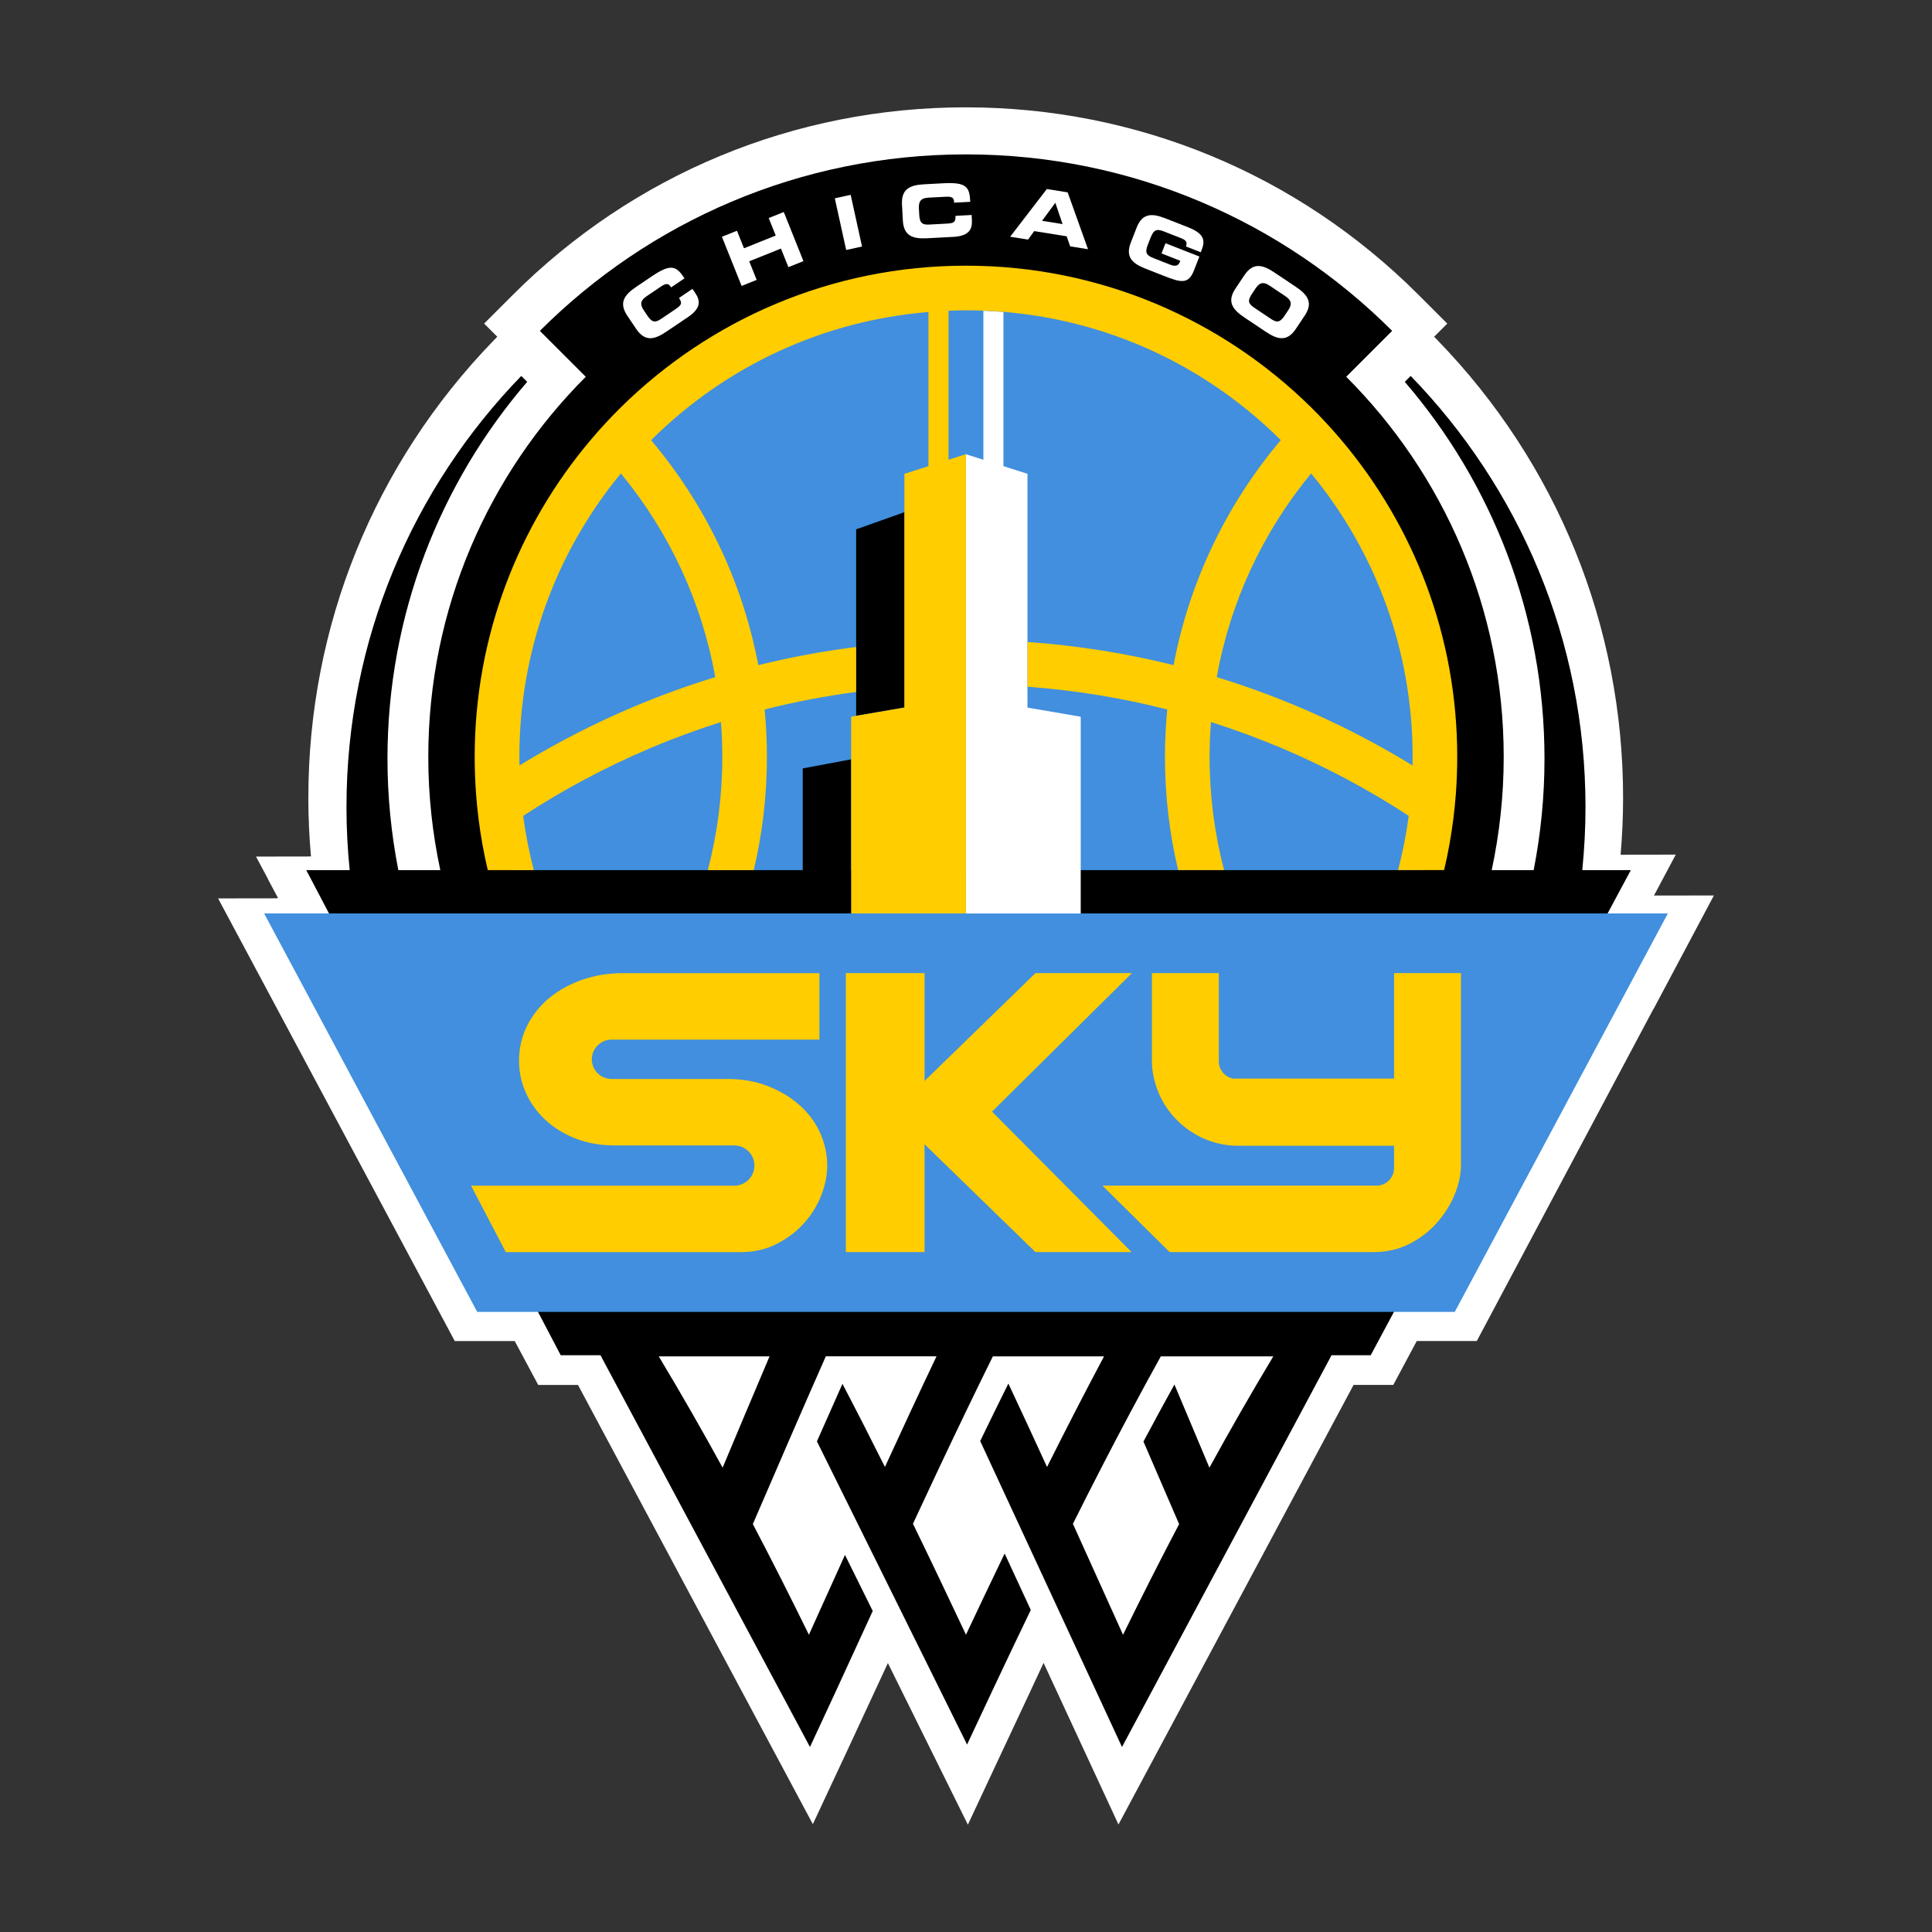
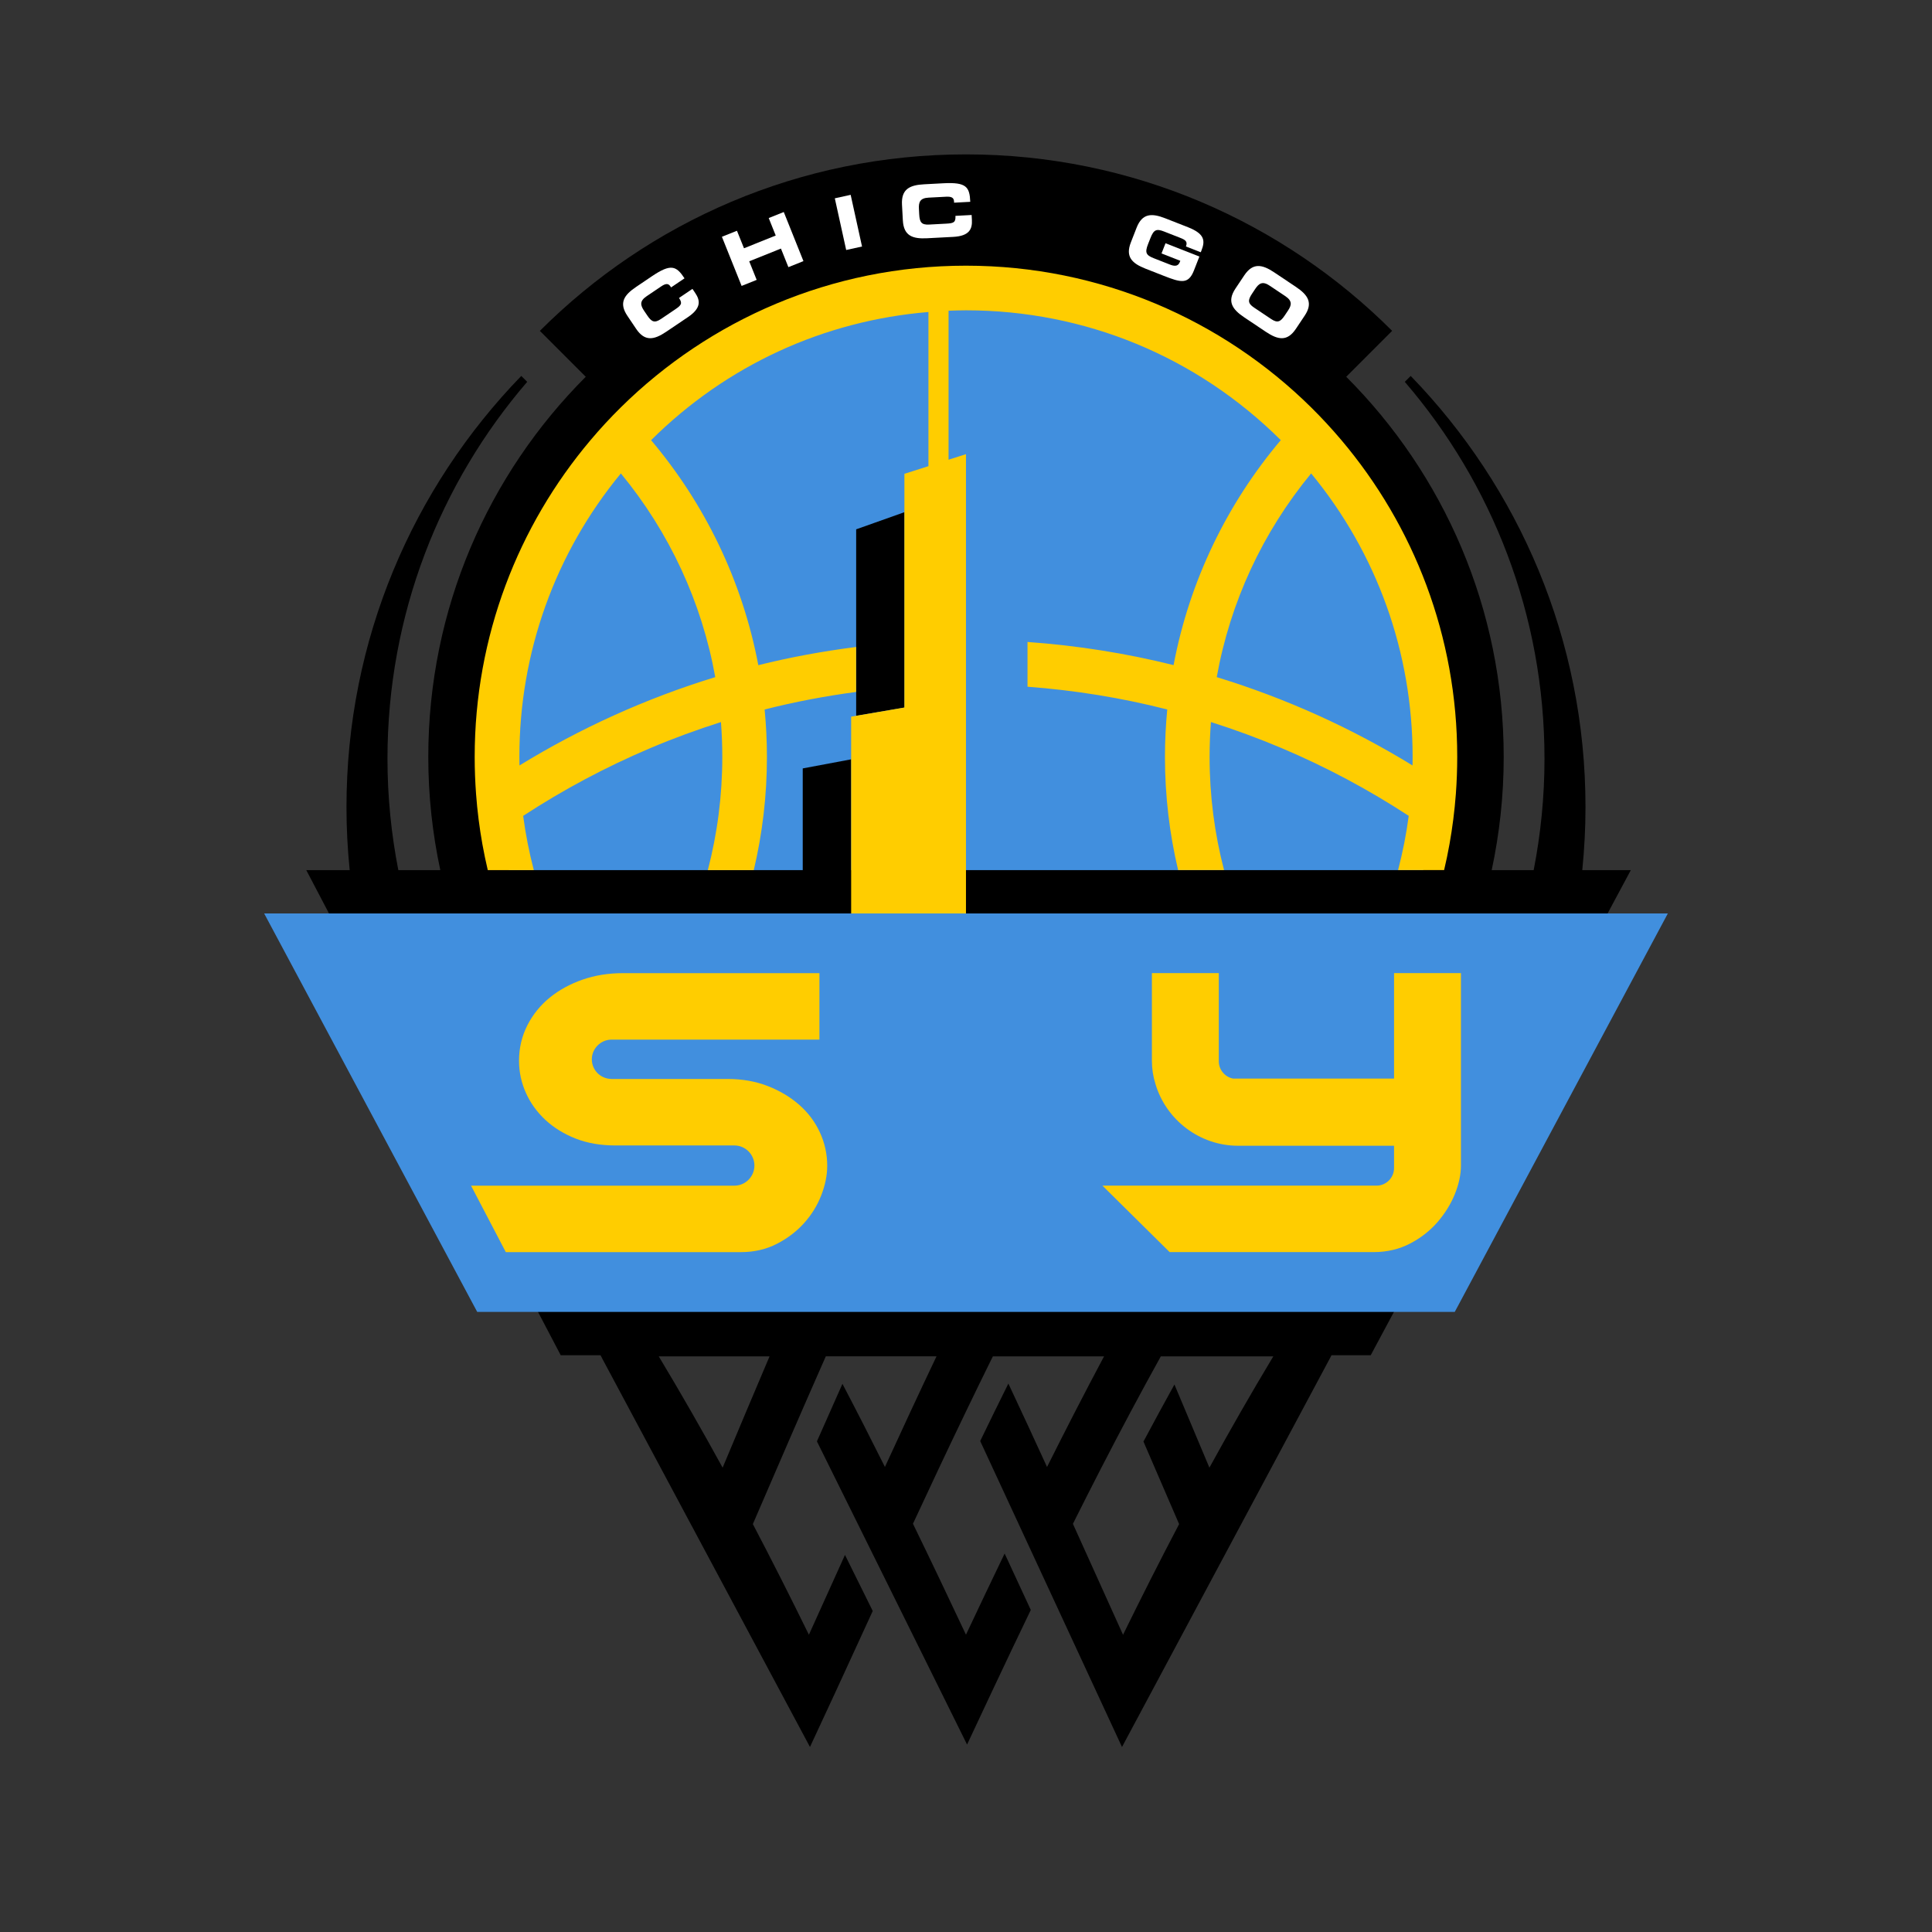
<svg xmlns="http://www.w3.org/2000/svg" version="1.1" id="Layer_1" x="0px" y="0px" viewBox="0 0 648 648" style="enable-background:new 0 0 648 648;" xml:space="preserve">
  <rect x="0" y="0" width="648" height="648" fill="#333333" stroke="none" />
  <style type="text/css">
	.st0{fill:#FFFFFF;}
	.st1{fill:#418FDE;}
	.st2{fill:#FFCD00;}
	.st3{fill:#FFD520;}
</style>
  <g>
    <g>
-       <path class="st0" d="M574.85,300.34l-20.1,0.03l7.31-13.73l-18.36,0.03l-0.14-0.08c0.54-6.28,0.83-12.62,0.83-18.99    c0-57.6-22.1-112.1-62.22-153.47l-1.16-1.19l4.41-4.41l-9.6-9.6C435.24,58.35,381.29,36,323.91,36    c-57.39,0-111.34,22.35-151.93,62.93l-9.6,9.6l4.41,4.41l-1.16,1.19C125.51,155.5,103.42,210,103.42,267.6    c0,6.58,0.3,13.12,0.88,19.61l-0.11,0.06l-18.32,0.03l4.06,7.6l-0.04,0.02l3.32,6.21l-0.31,0.17l-19.75,0.03l4.38,8.19l0,0    l75,140.27h20.11l7.88,14.73h13.34l78.77,147.31l11.48-24.54c2.94-6.28,5.84-12.54,8.73-18.81c1.26-2.74,3.01-6.51,4.96-10.68    l26.83,54.2l11.95-25.53c2.8-5.97,5.59-11.94,8.4-17.91c1.33-2.82,3.1-6.63,5.04-10.82l25.12,54.2l78.85-147.43h13.32l7.88-14.73    h20.13l59.23-111.34h0.05L574.85,300.34z" />
      <path d="M530.7,291.85c0.7-6.95,1.08-14,1.08-21.14c0-56.22-22.35-107.21-58.63-144.62l-1.98,1.98    c29.2,33.96,46.86,78.11,46.86,126.41c0,12.78-1.27,25.27-3.63,37.36h-14.08c2.62-12.24,4.03-24.93,4.03-37.95    c0-49.8-20.19-94.89-52.82-127.52l15.4-15.4C430.34,74.4,379.8,51.78,323.99,51.78s-106.34,22.62-142.92,59.2l15.4,15.39    c-32.64,32.64-52.82,77.72-52.82,127.52c0,13.02,1.41,25.71,4.03,37.95H133.6c-2.36-12.09-3.64-24.57-3.64-37.36    c0-48.3,17.66-92.46,46.86-126.41l-1.98-1.98c-36.28,37.41-58.63,88.39-58.63,144.62c0,7.14,0.37,14.18,1.08,21.14h-14.56    l85.34,162.7h13.35c0.08,0.16,0.16,0.33,0.21,0.42c0.04,0.07,0.09,0.14,0.13,0.2c0.09,0.15,0.16,0.31,0.22,0.47l69.69,130.3    c2.94-6.28,5.85-12.55,8.74-18.82c4.11-8.92,8.21-17.85,12.31-26.79l-9.31-18.8c-4.04,8.95-8.07,17.87-12.1,26.77    c-6.05-12.35-12.29-24.72-18.8-37.12c7.99-18.52,16.05-37.21,24.47-56.26h37.13c-5.94,12.49-11.68,24.85-17.3,37.1    c-4.62-9.25-9.36-18.54-14.25-27.88c-2.89,6.47-5.74,12.9-8.56,19.3l34.84,70.34l15.52,31.35c2.81-6.01,5.62-12.01,8.45-18.01    c4.25-9.04,8.56-18.08,12.92-27.14l-8.77-18.93c-4.38,9.1-8.71,18.18-12.97,27.23c-5.82-12.36-11.71-24.76-17.78-37.21    C312,498.6,317.9,486.06,324,473.4c2.95-6.13,5.95-12.29,9.01-18.47h37.29c-6.63,12.45-12.98,24.82-19.12,37.1    c-4.24-9.27-8.56-18.59-12.97-27.98c-3.21,6.46-6.35,12.88-9.45,19.28l37.04,79.91l10.52,22.71l69.95-130.77    c0,0,0.12-0.26,0.31-0.63h13.16l87.24-162.7L530.7,291.85L530.7,291.85z M242.37,492.26c-6.8-12.41-13.92-24.85-21.42-37.33h37.16    C252.76,467.51,247.53,479.94,242.37,492.26z M405.64,492.26c-3.87-9.23-7.77-18.52-11.73-27.89c-3.54,6.39-7,12.77-10.39,19.13    c4.03,9.29,8,18.51,11.96,27.69c-6.52,12.4-12.76,24.77-18.81,37.12c-5.59-12.36-11.16-24.74-16.81-37.21    c6.21-12.44,12.63-24.94,19.34-37.52c3.31-6.2,6.68-12.41,10.14-18.65h37.73C419.57,467.41,412.45,479.85,405.64,492.26z" />
      <polygon class="st1" points="323.99,306.38 88.6,306.38 160.06,440.02 323.99,440.02 487.93,440.02 559.4,306.38   " />
      <path class="st2" d="M267.99,370.5c-2.95-2.58-6.48-4.68-10.49-6.24c-4.04-1.57-8.55-2.37-13.43-2.37H205.1l-0.33-0.02    c-3.52-0.18-6.27-3.07-6.27-6.58c0-3.51,2.86-6.47,6.39-6.59l69.95-0.01V326.4h-65.97c-4.83,0-9.38,0.74-13.53,2.19    c-4.16,1.46-7.84,3.48-10.93,5.99c-3.16,2.57-5.7,5.71-7.53,9.31c-1.86,3.66-2.8,7.66-2.8,11.9c0,3.71,0.77,7.32,2.3,10.74    c1.52,3.42,3.73,6.48,6.58,9.12c2.82,2.61,6.23,4.71,10.13,6.24c3.9,1.53,8.35,2.3,13.23,2.3h39.97c3.72,0,6.74,3.03,6.74,6.75    s-3.03,6.74-6.74,6.74h-88.3l11.66,22.29h78.84c4.44,0,8.52-0.94,12.13-2.81c3.49-1.8,6.53-4.11,9.03-6.88    c2.5-2.77,4.45-5.91,5.78-9.32c1.34-3.43,2.02-6.78,2.02-9.95c0-3.91-0.83-7.68-2.46-11.21    C273.36,376.26,271.02,373.14,267.99,370.5" />
-       <polygon class="st2" points="347.29,326.39 310.1,362.56 310.1,326.39 283.7,326.39 283.7,419.96 310.1,419.96 310.1,383.78     347.29,419.96 379.54,419.96 332.73,372.84 379.65,326.39   " />
      <path class="st2" d="M467.57,326.39v35.36h-54.06c-2.71-0.56-4.72-2.99-4.72-5.75v-29.61h-22.44v29.39c0,2.66,0.41,5.3,1.2,7.81    c3.62,12.19,15,20.7,27.67,20.7h52.35v7.48c0,3.25-2.64,5.9-5.89,5.9h-91.92l22.54,22.29h68.46c4.44,0,8.56-0.97,12.22-2.89    c3.55-1.85,6.62-4.25,9.13-7.13c2.47-2.84,4.42-5.96,5.79-9.29c1.4-3.4,2.11-6.7,2.11-9.8v-64.46L467.57,326.39L467.57,326.39z" />
      <path class="st1" d="M323.99,95.94c-87.24,0-157.96,70.72-157.96,157.96c0,13.09,1.6,25.79,4.6,37.95h98.61v-34.12l16.26-3.05    v37.17h191.86c3-12.16,4.6-24.87,4.6-37.95C481.96,166.66,411.23,95.94,323.99,95.94z M303.35,237.32l-16.19,2.77v-62.55    l16.19-5.75V237.32z" />
-       <path class="st0" d="M344.62,158.92l-8.06-2.57v-51.7c-2.23-0.18-4.48-0.33-6.73-0.41v49.97l-5.84-1.86l0,0l0,0l0,0l0,0l0,0v94.38    v23.1v36.56h38.49v-66l-17.86-3.06V158.92z" />
      <g>
-         <path class="st3" d="M323.99,152.34L323.99,152.34L323.99,152.34z" />
        <path class="st2" d="M449.93,147.64c-3.23-3.82-6.62-7.49-10.17-11c-29.77-29.38-70.65-47.53-115.77-47.53     s-86,18.14-115.76,47.52c-3.56,3.51-6.95,7.18-10.17,11c-24.23,28.69-38.85,65.77-38.85,106.26c0,4.17,0.16,8.31,0.46,12.4     c0.42,5.72,1.14,11.35,2.13,16.89c0.52,2.92,1.13,5.8,1.8,8.66h15.44c-1.55-5.96-2.76-12.03-3.57-18.19     c13.48-8.81,27.73-16.41,42.7-22.75c7.77-3.29,15.66-6.18,23.64-8.71c0.3,3.87,0.45,7.78,0.45,11.7     c0,12.99-1.66,25.71-4.85,37.95h15.41c2.88-12.18,4.41-24.89,4.41-37.95c0-5.37-0.27-10.68-0.77-15.92     c10.09-2.58,20.33-4.5,30.68-5.89V217c-11.14,1.42-22.1,3.43-32.8,6.1c-5.37-28.41-18.03-54.23-35.96-75.46     c25.26-25.11,57.9-40.09,93.02-42.99v51.7l-8.06,2.57v12.88v43.53v15.01v6.97l-17.86,3.06v66h38.51v-36.56v-23.1v-94.38     l-5.84,1.86v-49.97c1.94-0.07,3.89-0.14,5.84-0.14c39.85,0,77.33,15.46,105.59,43.54c-17.93,21.23-30.59,47.06-35.96,75.46     c-15.85-3.95-32.22-6.57-48.99-7.76v15.01c15.9,1.19,31.55,3.72,46.87,7.63c-0.5,5.24-0.77,10.55-0.77,15.92     c0,13.06,1.53,25.77,4.41,37.95h15.41c-3.19-12.24-4.85-24.97-4.85-37.95c0-3.92,0.16-7.83,0.45-11.7     c7.98,2.53,15.87,5.43,23.64,8.71c14.97,6.33,29.22,13.94,42.7,22.75c-0.81,6.17-2.02,12.24-3.57,18.19h15.44     c0.68-2.86,1.28-5.75,1.8-8.66c0.99-5.54,1.71-11.17,2.14-16.89c0.3-4.09,0.46-8.23,0.46-12.4     C488.78,213.4,474.17,176.33,449.93,147.64z M239.9,227.11c-23.29,7.13-45.32,17.15-65.67,29.63c-0.02-0.95-0.03-1.89-0.03-2.85     c0-35.1,12-68.36,34.04-95.1C224.58,178.62,235.4,202.03,239.9,227.11z M473.77,256.74c-20.35-12.49-42.38-22.5-65.67-29.63     c4.5-25.08,15.32-48.49,31.66-68.32c22.04,26.74,34.04,60,34.04,95.1C473.8,254.85,473.79,255.8,473.77,256.74z" />
      </g>
    </g>
    <g>
      <path class="st0" d="M210.44,105.95c-2.91-4.31-1.18-6.95,2.89-9.7l5.3-3.58c6.42-4.33,8.19-3.51,10.96,0.68l-4.51,3.05    l-0.27-0.41c-0.71-1.06-1.69-0.84-3.03,0.06l-4.92,3.32c-2.38,1.61-2.07,3.02-0.84,4.85l1.07,1.58c1.44,2.14,2.43,2.65,4.57,1.21    l4.81-3.25c2.03-1.37,2.51-1.99,1.27-3.82l4.51-3.05l0.93,1.38c1.68,2.48,2.1,5.03-2.44,8.09l-7.28,4.91    c-4.06,2.74-7.17,3.36-10.08-0.95L210.44,105.95z" />
      <polygon class="st0" points="242.13,79.42 247.18,77.4 249.54,83.27 260.18,79 257.83,73.13 262.88,71.11 269.48,87.58     264.43,89.6 261.93,83.37 251.29,87.64 253.79,93.87 248.74,95.9   " />
      <rect x="281.73" y="65.82" transform="matrix(0.977 -0.215 0.215 0.977 -9.402 62.783)" class="st0" width="5.44" height="17.74" />
      <path class="st0" d="M302.53,68.63c-0.27-5.19,2.57-6.57,7.47-6.82l6.39-0.34c7.73-0.41,8.83,1.2,9.04,6.22L320,67.98l-0.02-0.49    c-0.07-1.27-1.02-1.59-2.63-1.51l-5.92,0.31c-2.86,0.15-3.33,1.53-3.22,3.73l0.1,1.91c0.14,2.57,0.73,3.52,3.3,3.39l5.8-0.31    c2.45-0.13,3.17-0.41,3.05-2.61l5.43-0.29l0.09,1.66c0.16,2.99-0.8,5.39-6.25,5.68l-8.76,0.46c-4.89,0.26-7.87-0.81-8.15-6    L302.53,68.63z" />
-       <path class="st0" d="M351.11,63.4l6.99,1.12l6.82,19.07l-5.98-0.96l-1.17-3.37l-10.89-1.75l-2.07,2.85l-6-0.96L351.11,63.4z     M349.51,74.06l6.88,1.1l-2.43-7.14L349.51,74.06z" />
      <path class="st0" d="M381.23,76.35c1.9-4.84,5.06-4.91,9.63-3.12l7.62,2.99c5.75,2.26,5.73,4.65,4.47,7.87l-0.21,0.52l-4.97-1.95    c0.64-1.64-0.21-2.21-1.83-2.85l-5.5-2.16c-2.56-1-3.46-0.65-4.57,2.18l-0.81,2.05c-1.11,2.83-0.69,3.7,1.87,4.71l5.4,2.12    c1.32,0.52,2.73,0.83,3.36-0.76l0.19-0.48l-6.3-2.47l1.34-3.42l11.36,4.46l-1.84,4.7c-1.86,4.75-4.42,4.01-10.12,1.77l-6.09-2.39    c-4.56-1.79-6.83-4-4.93-8.83L381.23,76.35z" />
      <path class="st0" d="M417.33,92.36c2.89-4.32,6-3.71,10.07-0.99l7.25,4.85c4.07,2.73,5.82,5.37,2.93,9.68l-2.94,4.4    c-2.89,4.32-6,3.71-10.07,0.99l-7.25-4.85c-4.07-2.73-5.81-5.37-2.93-9.68L417.33,92.36z M419.97,98.46    c-1.43,2.14-1.53,3.25,0.61,4.68l5.78,3.87c2.14,1.43,3.13,0.92,4.56-1.22l1.06-1.59c1.23-1.83,1.53-3.25-0.85-4.85l-5.29-3.54    c-2.38-1.6-3.58-0.78-4.81,1.06L419.97,98.46z" />
    </g>
  </g>
</svg>